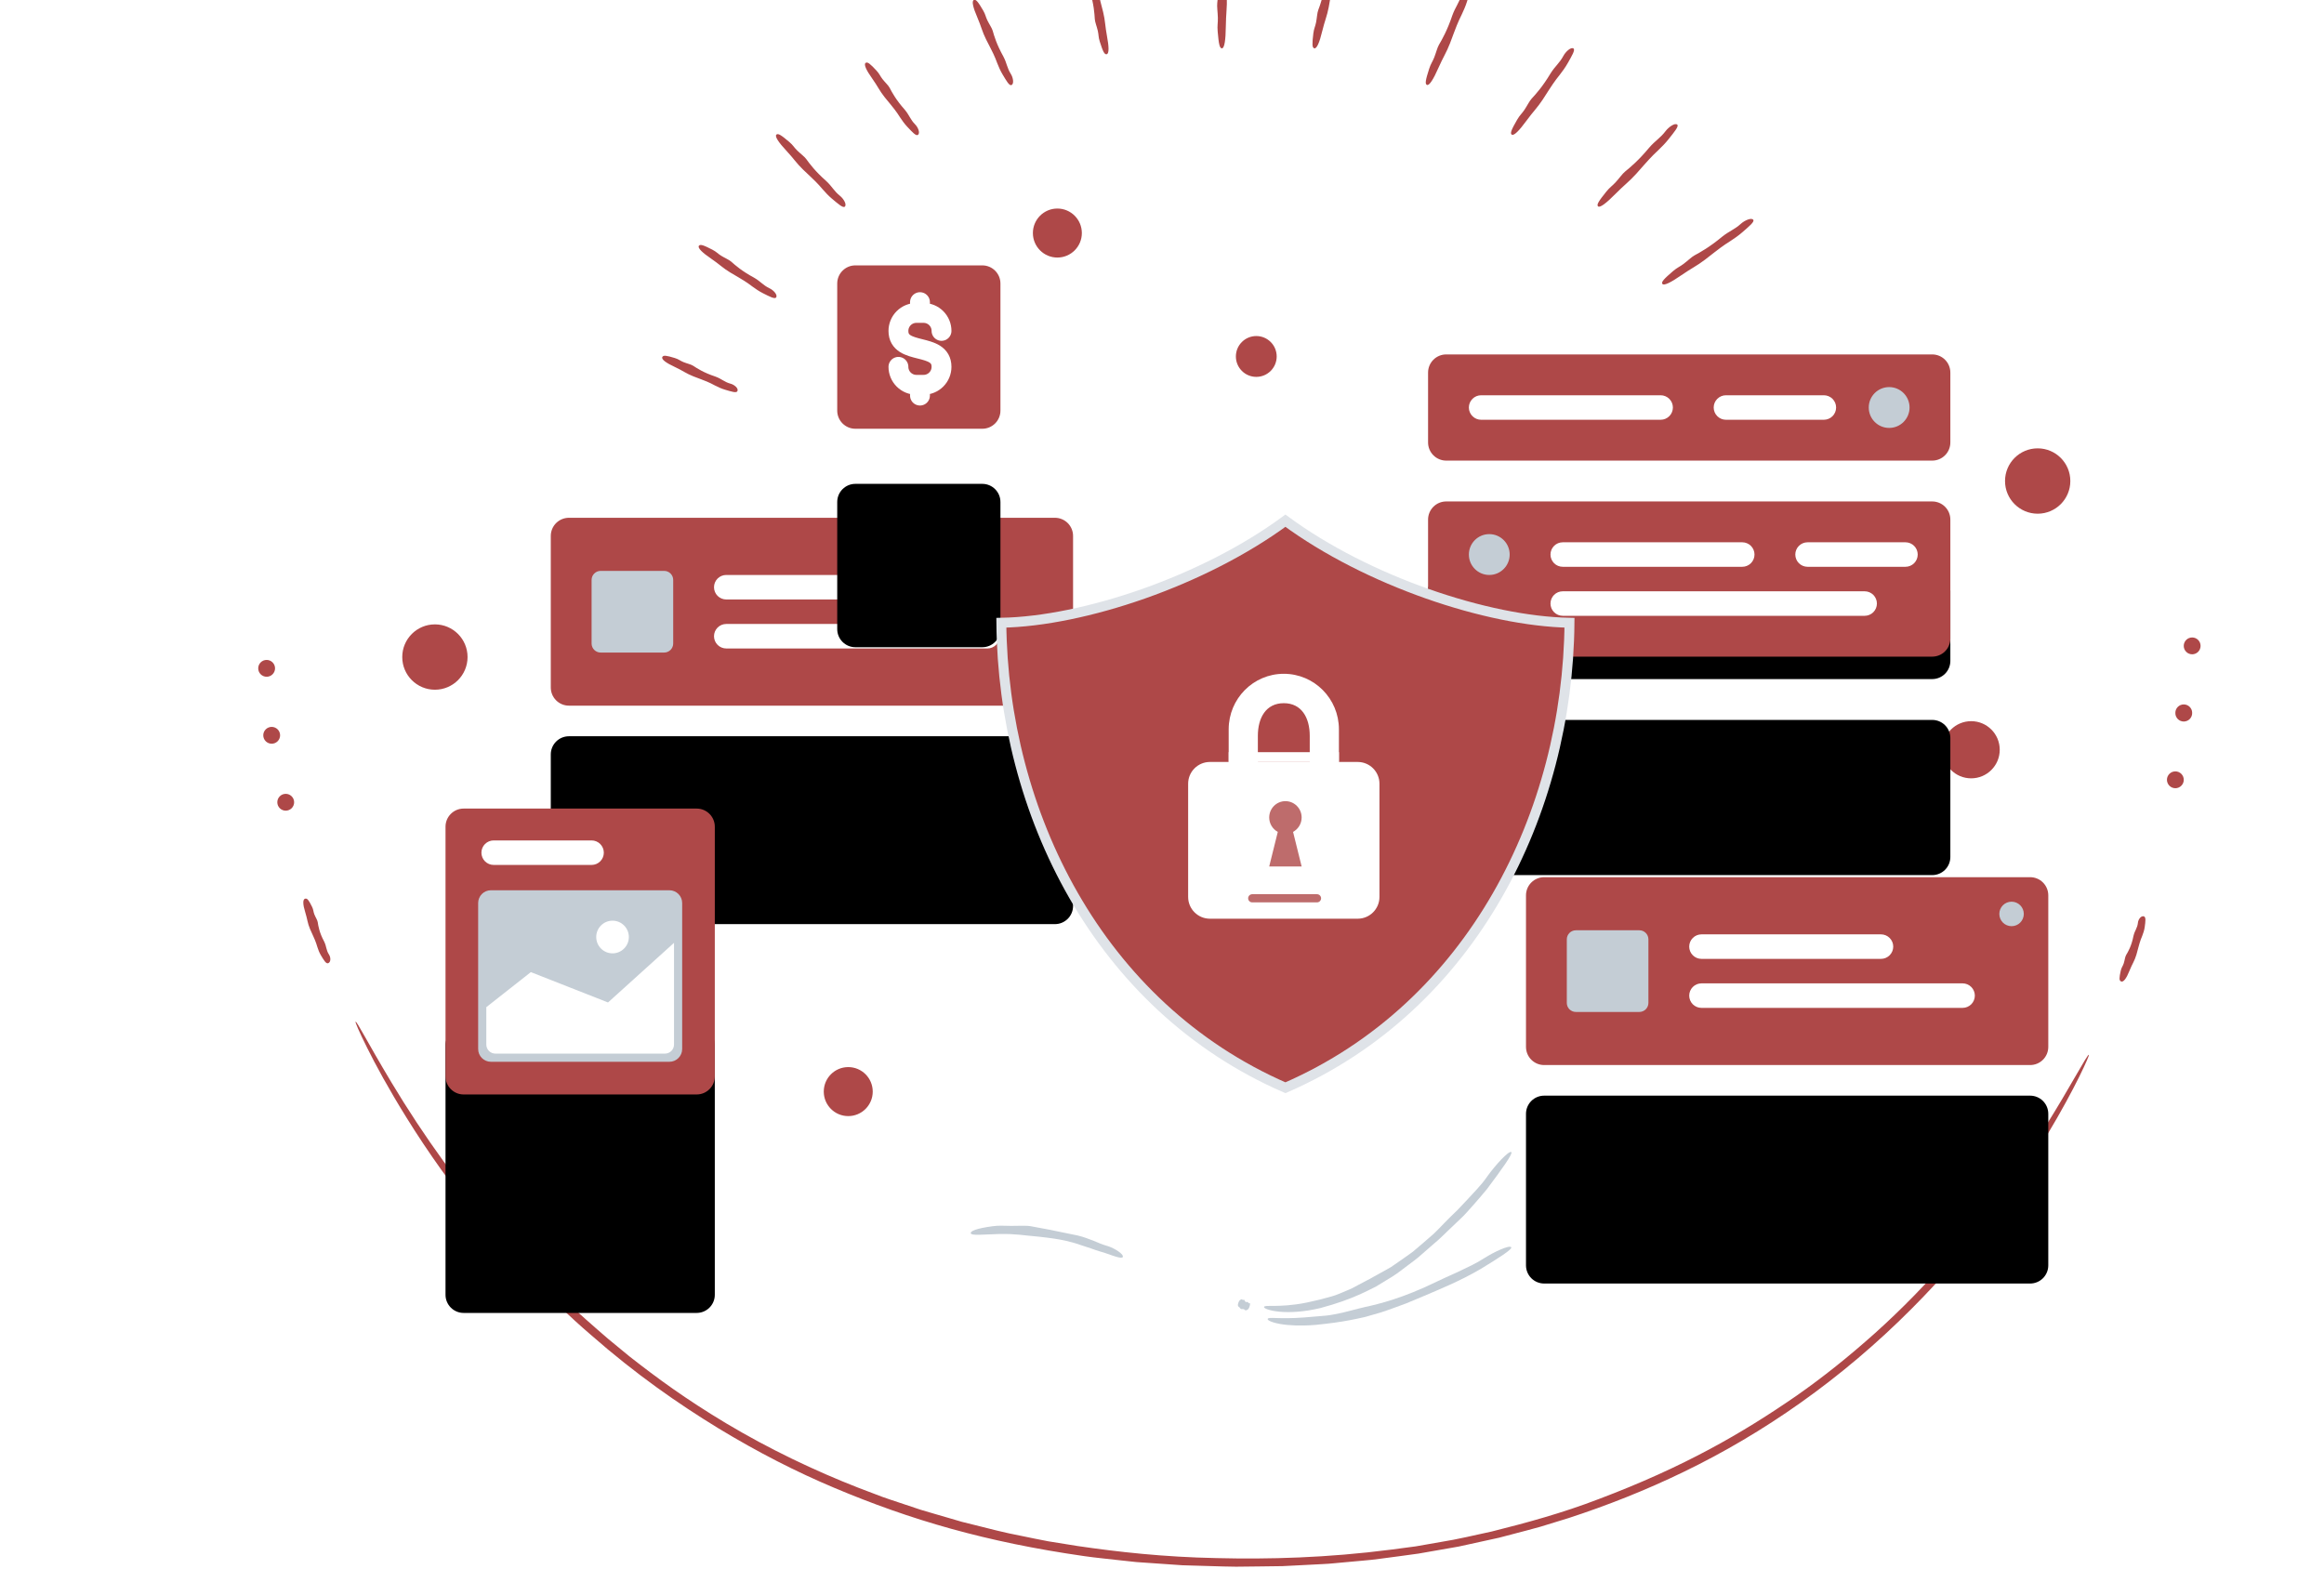
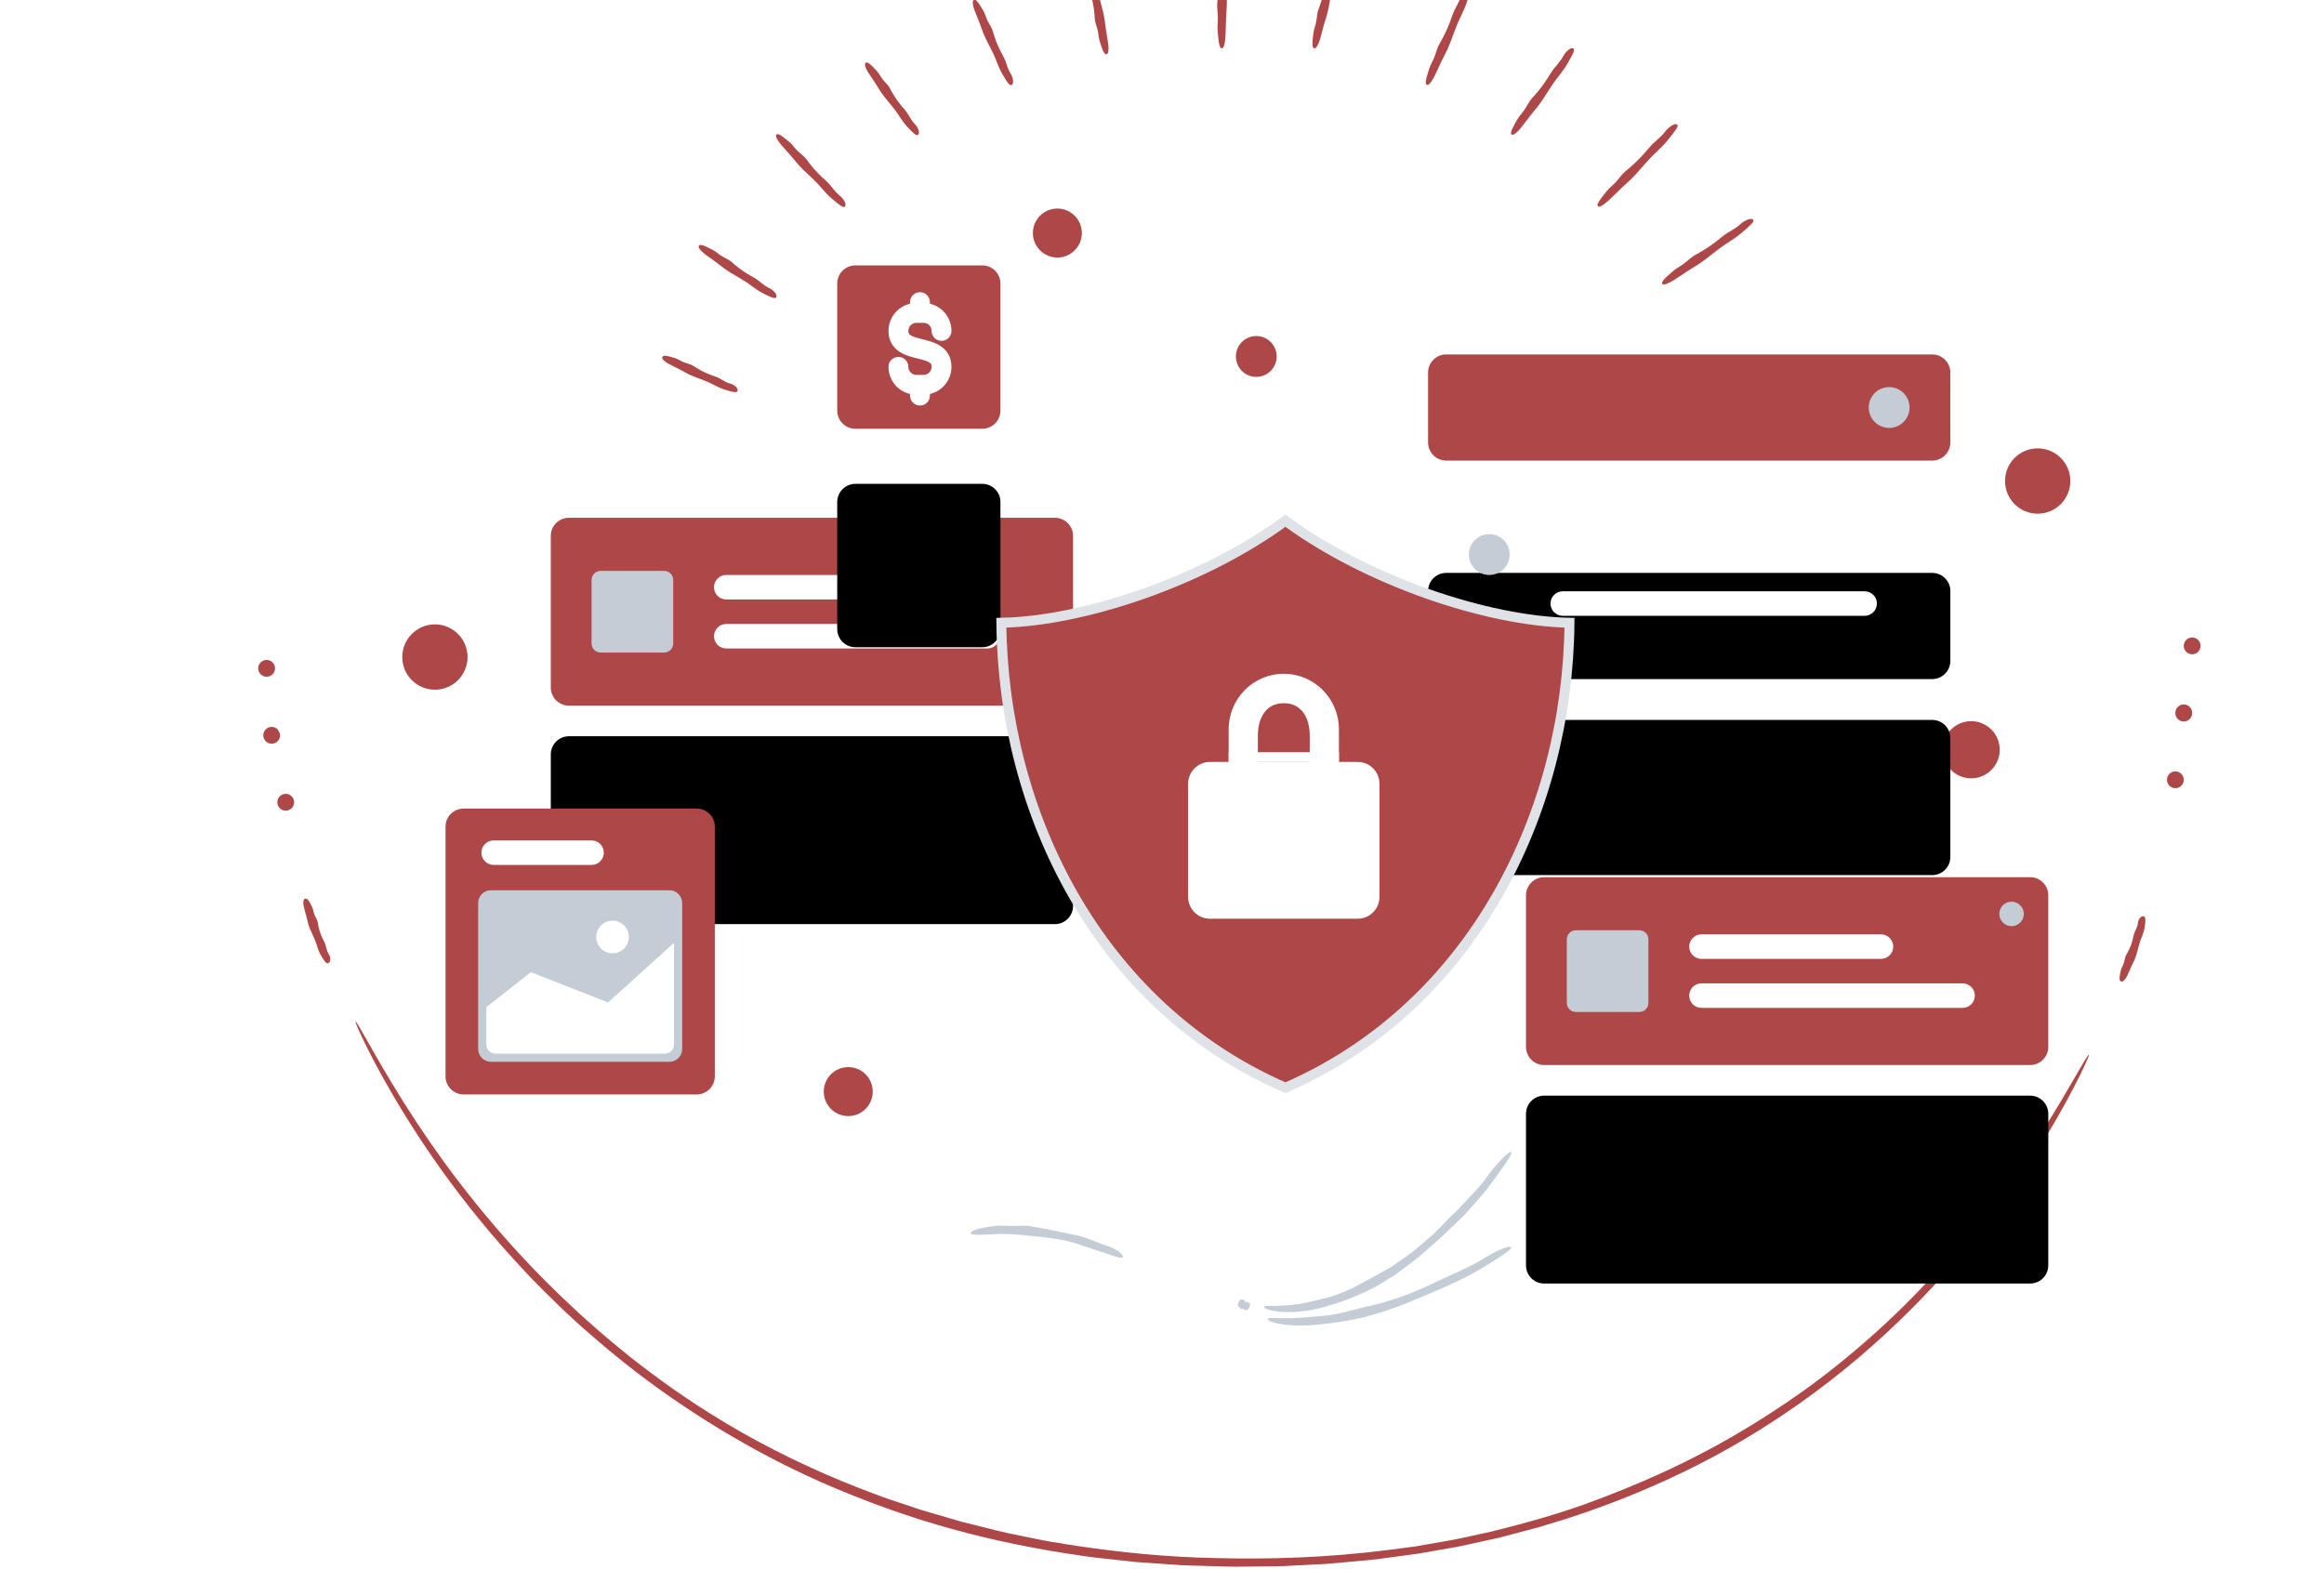
<svg xmlns="http://www.w3.org/2000/svg" width="234" height="158" viewBox="0 0 234 158" fill="none">
-   <path fill-rule="evenodd" clip-rule="evenodd" d="M28.769 79.939C29.237 79.939 29.616 80.319 29.616 80.787C29.616 81.012 29.527 81.227 29.368 81.386C29.209 81.544 28.994 81.634 28.769 81.634C28.544 81.634 28.329 81.544 28.17 81.386C28.012 81.227 27.922 81.012 27.922 80.787C27.922 80.319 28.301 79.939 28.769 79.939ZM219.033 77.677C219.258 77.677 219.473 77.767 219.632 77.925C219.791 78.085 219.881 78.3 219.881 78.525C219.881 78.75 219.791 78.965 219.632 79.124C219.473 79.283 219.258 79.373 219.033 79.373C218.922 79.373 218.812 79.351 218.709 79.308C218.606 79.265 218.513 79.203 218.434 79.124C218.355 79.046 218.293 78.952 218.251 78.849C218.208 78.746 218.186 78.636 218.186 78.525C218.186 78.057 218.565 77.677 219.033 77.677ZM27.356 73.197C27.467 73.197 27.577 73.219 27.68 73.262C27.783 73.304 27.876 73.367 27.955 73.445C28.034 73.524 28.096 73.618 28.138 73.72C28.181 73.823 28.203 73.933 28.203 74.045C28.203 74.156 28.181 74.266 28.138 74.369C28.095 74.472 28.033 74.565 27.954 74.644C27.875 74.722 27.782 74.784 27.679 74.827C27.576 74.87 27.466 74.891 27.355 74.891C27.13 74.891 26.915 74.802 26.756 74.643C26.597 74.484 26.508 74.268 26.508 74.044C26.508 73.819 26.598 73.603 26.757 73.445C26.916 73.286 27.131 73.197 27.356 73.197V73.197ZM219.879 70.935C220.347 70.935 220.726 71.314 220.726 71.782C220.729 71.895 220.71 72.009 220.669 72.115C220.629 72.22 220.567 72.317 220.488 72.399C220.409 72.48 220.314 72.545 220.21 72.589C220.105 72.634 219.993 72.657 219.879 72.657C219.766 72.657 219.653 72.634 219.549 72.589C219.444 72.545 219.35 72.48 219.271 72.399C219.192 72.317 219.13 72.22 219.089 72.115C219.048 72.009 219.029 71.895 219.033 71.782C219.033 71.314 219.412 70.935 219.879 70.935ZM26.847 66.454C27.315 66.454 27.694 66.833 27.694 67.301C27.694 67.526 27.604 67.741 27.445 67.9C27.287 68.059 27.071 68.148 26.847 68.148C26.622 68.148 26.407 68.059 26.248 67.9C26.089 67.741 26 67.526 26 67.301C26 66.833 26.379 66.454 26.847 66.454ZM220.726 64.192C220.95 64.192 221.166 64.281 221.325 64.44C221.484 64.599 221.573 64.815 221.573 65.04C221.573 65.264 221.484 65.48 221.325 65.639C221.166 65.798 220.95 65.887 220.726 65.887C220.501 65.887 220.285 65.798 220.126 65.639C219.967 65.48 219.878 65.264 219.878 65.04C219.878 64.815 219.967 64.599 220.126 64.44C220.285 64.281 220.501 64.192 220.726 64.192V64.192Z" fill="#AE4848" />
+   <path fill-rule="evenodd" clip-rule="evenodd" d="M28.769 79.939C29.237 79.939 29.616 80.319 29.616 80.787C29.616 81.012 29.527 81.227 29.368 81.386C29.209 81.544 28.994 81.634 28.769 81.634C28.544 81.634 28.329 81.544 28.17 81.386C28.012 81.227 27.922 81.012 27.922 80.787C27.922 80.319 28.301 79.939 28.769 79.939ZM219.033 77.677C219.258 77.677 219.473 77.767 219.632 77.925C219.791 78.085 219.881 78.3 219.881 78.525C219.881 78.75 219.791 78.965 219.632 79.124C219.473 79.283 219.258 79.373 219.033 79.373C218.922 79.373 218.812 79.351 218.709 79.308C218.606 79.265 218.513 79.203 218.434 79.124C218.355 79.046 218.293 78.952 218.251 78.849C218.208 78.746 218.186 78.636 218.186 78.525C218.186 78.057 218.565 77.677 219.033 77.677ZM27.356 73.197C27.467 73.197 27.577 73.219 27.68 73.262C27.783 73.304 27.876 73.367 27.955 73.445C28.181 73.823 28.203 73.933 28.203 74.045C28.203 74.156 28.181 74.266 28.138 74.369C28.095 74.472 28.033 74.565 27.954 74.644C27.875 74.722 27.782 74.784 27.679 74.827C27.576 74.87 27.466 74.891 27.355 74.891C27.13 74.891 26.915 74.802 26.756 74.643C26.597 74.484 26.508 74.268 26.508 74.044C26.508 73.819 26.598 73.603 26.757 73.445C26.916 73.286 27.131 73.197 27.356 73.197V73.197ZM219.879 70.935C220.347 70.935 220.726 71.314 220.726 71.782C220.729 71.895 220.71 72.009 220.669 72.115C220.629 72.22 220.567 72.317 220.488 72.399C220.409 72.48 220.314 72.545 220.21 72.589C220.105 72.634 219.993 72.657 219.879 72.657C219.766 72.657 219.653 72.634 219.549 72.589C219.444 72.545 219.35 72.48 219.271 72.399C219.192 72.317 219.13 72.22 219.089 72.115C219.048 72.009 219.029 71.895 219.033 71.782C219.033 71.314 219.412 70.935 219.879 70.935ZM26.847 66.454C27.315 66.454 27.694 66.833 27.694 67.301C27.694 67.526 27.604 67.741 27.445 67.9C27.287 68.059 27.071 68.148 26.847 68.148C26.622 68.148 26.407 68.059 26.248 67.9C26.089 67.741 26 67.526 26 67.301C26 66.833 26.379 66.454 26.847 66.454ZM220.726 64.192C220.95 64.192 221.166 64.281 221.325 64.44C221.484 64.599 221.573 64.815 221.573 65.04C221.573 65.264 221.484 65.48 221.325 65.639C221.166 65.798 220.95 65.887 220.726 65.887C220.501 65.887 220.285 65.798 220.126 65.639C219.967 65.48 219.878 65.264 219.878 65.04C219.878 64.815 219.967 64.599 220.126 64.44C220.285 64.281 220.501 64.192 220.726 64.192V64.192Z" fill="#AE4848" />
  <path fill-rule="evenodd" clip-rule="evenodd" d="M67.945 36.052C68.361 36.181 68.474 36.324 68.816 36.463C69.179 36.611 69.582 36.691 69.799 36.836C70.192 37.096 70.861 37.533 72.022 37.916C72.693 38.159 72.915 38.465 73.575 38.643C73.919 38.734 74.38 39.095 74.251 39.384C74.153 39.605 73.65 39.434 73 39.242C72.248 39.02 71.69 38.619 71.169 38.421C70.763 38.247 70.525 38.177 69.81 37.897C69.095 37.617 68.748 37.325 67.92 36.94C67.092 36.555 66.579 36.197 66.686 35.957C66.783 35.739 67.12 35.8 67.945 36.052V36.052ZM71.72 25.139C72.156 25.363 72.259 25.535 72.614 25.753C72.99 25.986 73.416 26.158 73.633 26.354C74.029 26.707 74.7 27.302 75.911 27.953C76.608 28.352 76.812 28.714 77.505 29.044C77.867 29.214 78.323 29.685 78.149 29.949C78.017 30.15 77.491 29.864 76.811 29.522C76.023 29.125 75.467 28.592 74.927 28.273C74.509 28.005 74.26 27.879 73.518 27.434C72.778 26.988 72.437 26.613 71.587 26.034C70.736 25.456 70.224 24.975 70.368 24.756C70.5 24.557 70.858 24.696 71.72 25.139V25.139ZM176.535 22.137C176.675 22.334 176.122 22.788 175.436 23.385C174.642 24.077 173.822 24.49 173.229 24.951C172.749 25.3 172.497 25.52 171.675 26.149C170.853 26.777 170.303 27.015 169.29 27.716C168.278 28.419 167.534 28.802 167.383 28.589C167.245 28.394 167.564 28.066 168.443 27.312C168.888 26.931 169.115 26.876 169.513 26.576C169.936 26.259 170.323 25.873 170.631 25.707C171.187 25.407 172.127 24.893 173.391 23.843C174.143 23.245 174.613 23.143 175.293 22.529C175.647 22.207 176.353 21.879 176.535 22.137ZM79.472 14.295C79.871 14.635 79.942 14.834 80.26 15.146C80.596 15.478 80.995 15.762 81.178 16.016C81.51 16.474 82.077 17.248 83.18 18.219C83.81 18.801 83.947 19.218 84.586 19.73C84.921 19.997 85.292 20.588 85.064 20.807C84.891 20.974 84.413 20.548 83.789 20.028C83.066 19.422 82.605 18.742 82.118 18.28C81.746 17.902 81.517 17.71 80.851 17.069C80.186 16.427 79.914 15.962 79.162 15.158C78.412 14.354 77.984 13.738 78.174 13.556C78.345 13.392 78.682 13.625 79.472 14.296V14.295ZM168.883 12.554C169.057 12.72 168.586 13.282 168.009 14.011C167.339 14.856 166.595 15.429 166.085 16.005C165.668 16.447 165.456 16.714 164.749 17.503C164.039 18.29 163.534 18.635 162.648 19.534C161.765 20.431 161.092 20.961 160.903 20.779C160.731 20.613 160.991 20.224 161.734 19.301C162.111 18.834 162.326 18.734 162.67 18.358C163.037 17.959 163.353 17.498 163.631 17.272C164.132 16.864 164.978 16.167 166.052 14.872C166.696 14.129 167.146 13.935 167.714 13.19C168.011 12.8 168.655 12.334 168.884 12.554H168.883ZM88.259 7.117C88.578 7.462 88.611 7.653 88.858 7.966C89.118 8.299 89.447 8.593 89.576 8.842C89.811 9.292 90.213 10.053 91.09 11.036C91.585 11.624 91.642 12.021 92.159 12.544C92.429 12.818 92.679 13.394 92.424 13.582C92.23 13.725 91.851 13.294 91.35 12.764C90.771 12.149 90.452 11.482 90.071 11.017C89.785 10.638 89.602 10.443 89.082 9.798C88.563 9.152 88.386 8.7 87.814 7.897C87.243 7.095 86.945 6.49 87.157 6.335C87.349 6.194 87.627 6.436 88.259 7.116V7.117ZM158.433 4.885C158.629 5.025 158.276 5.609 157.85 6.363C157.354 7.238 156.742 7.863 156.353 8.464C156.03 8.929 155.874 9.206 155.333 10.031C154.79 10.855 154.366 11.238 153.674 12.186C152.983 13.134 152.429 13.71 152.215 13.557C152.021 13.419 152.203 13.022 152.754 12.065C153.032 11.581 153.222 11.463 153.487 11.068C153.768 10.65 153.991 10.179 154.218 9.934C154.627 9.492 155.317 8.739 156.121 7.394C156.609 6.619 157.007 6.385 157.422 5.617C157.638 5.215 158.176 4.702 158.433 4.886V4.885ZM98.99 1.05C99.238 1.473 99.234 1.674 99.416 2.048C99.609 2.447 99.876 2.821 99.955 3.103C100.099 3.614 100.349 4.477 101.022 5.678C101.397 6.389 101.376 6.805 101.784 7.454C101.999 7.794 102.132 8.435 101.844 8.565C101.624 8.664 101.334 8.139 100.943 7.486C100.49 6.728 100.305 5.979 100.02 5.419C99.811 4.968 99.667 4.728 99.279 3.953C98.893 3.179 98.806 2.68 98.399 1.734C97.989 0.788 97.814 0.107 98.053 -4.90473e-06C98.271 -0.098 98.499 0.212 98.99 1.05V1.05ZM147.982 -1.457C148.204 -1.363 147.978 -0.704 147.716 0.141C147.411 1.12 146.938 1.878 146.681 2.562C146.461 3.096 146.365 3.406 146.004 4.347C145.643 5.286 145.305 5.763 144.822 6.859C144.34 7.956 143.916 8.652 143.675 8.549C143.455 8.455 143.551 8.021 143.894 6.946C144.067 6.404 144.229 6.243 144.407 5.792C144.596 5.313 144.718 4.795 144.89 4.502C145.2 3.971 145.722 3.068 146.232 1.552C146.55 0.673 146.893 0.352 147.141 -0.504C147.27 -0.952 147.691 -1.582 147.982 -1.457V-1.457ZM110.205 -2.693C110.486 -1.83 110.506 -1.039 110.666 -0.412C110.774 0.086 110.863 0.359 111.076 1.224C111.288 2.088 111.266 2.606 111.462 3.647C111.66 4.686 111.686 5.408 111.429 5.46C111.195 5.508 111.038 5.145 110.737 4.195C110.585 3.714 110.633 3.514 110.535 3.098C110.432 2.655 110.25 2.219 110.233 1.918C110.201 1.374 110.143 0.453 109.741 -0.903C109.526 -1.701 109.636 -2.111 109.375 -2.856C109.238 -3.244 109.245 -3.917 109.555 -3.981C109.791 -4.029 109.963 -3.437 110.205 -2.693ZM134.544 -4.858L134.586 -4.853C134.82 -4.799 134.728 -4.167 134.638 -3.362C134.532 -2.428 134.219 -1.671 134.101 -1.012C133.99 -0.494 133.958 -0.198 133.79 0.709C133.621 1.615 133.383 2.097 133.126 3.164C132.871 4.231 132.592 4.924 132.336 4.866C132.104 4.813 132.113 4.405 132.237 3.378C132.301 2.86 132.428 2.691 132.513 2.255C132.604 1.794 132.621 1.305 132.732 1.013C132.93 0.485 133.263 -0.411 133.465 -1.863C133.604 -2.708 133.876 -3.05 133.95 -3.863C133.985 -4.25 134.226 -4.809 134.502 -4.854L134.543 -4.858H134.544ZM123.073 -7C123.314 -7 123.364 -6.243 123.454 -5.285C123.557 -4.173 123.419 -3.212 123.451 -2.416C123.458 -1.787 123.491 -1.435 123.528 -0.338C123.564 0.758 123.439 1.38 123.425 2.685C123.411 3.99 123.294 4.869 123.032 4.869C122.793 4.869 122.711 4.393 122.606 3.17C122.552 2.551 122.639 2.321 122.625 1.794C122.612 1.233 122.52 0.662 122.564 0.295C122.641 -0.371 122.767 -1.498 122.643 -3.236C122.591 -4.252 122.78 -4.721 122.673 -5.685C122.616 -6.188 122.756 -7 123.073 -7V-7Z" fill="#AE4848" />
  <path fill-rule="evenodd" clip-rule="evenodd" d="M75.441 145.167C75.441 145.167 82.582 133.242 92.006 126.315C101.428 119.388 124.102 117.619 127.195 114.672C127.195 114.672 131.611 123.072 113.943 126.609C113.943 126.609 119.44 129.902 124.348 130.786C124.348 130.786 133.869 129.213 139.268 122.728C144.667 116.243 148.2 112.607 152.421 115.359C152.421 115.359 155.66 110.556 159.783 114.432L152.912 125.283C152.912 125.283 161.844 118.7 165.181 124.202C165.181 124.202 149.672 139.138 135.538 142.183C121.404 145.229 110.115 139.432 102.95 142.282C95.784 145.131 93.317 152.739 93.317 152.739C93.317 152.739 79.931 148.543 75.441 145.167" fill="white" />
  <path fill-rule="evenodd" clip-rule="evenodd" d="M97.745 124.191C97.804 124.444 98.934 124.311 100.638 124.262C102.344 124.233 103.147 124.416 104.568 124.53C105.987 124.688 106.443 124.766 107.248 124.928C107.752 125.052 108.312 125.183 108.899 125.403C109.195 125.505 109.503 125.609 109.826 125.708C110.144 125.819 110.474 125.938 110.823 126.041C111.431 126.207 111.948 126.427 112.342 126.54C112.734 126.658 112.994 126.695 113.047 126.587C113.189 126.305 112.253 125.723 111.608 125.503C110.983 125.325 110.543 125.13 110.09 124.937C109.63 124.768 109.166 124.57 108.5 124.411C106.211 123.931 104.726 123.639 103.835 123.488C103.59 123.437 103.271 123.428 102.921 123.431C102.571 123.429 102.188 123.438 101.81 123.446C101.454 123.446 101.198 123.429 100.927 123.428C100.601 123.416 100.275 123.433 99.952 123.478C98.309 123.699 97.692 123.969 97.745 124.19V124.191ZM124.696 131.168C124.599 131.411 124.637 131.554 124.753 131.614C124.869 131.676 124.88 131.815 124.996 131.823C125.112 131.829 125.157 131.812 125.218 131.829C125.304 131.829 125.342 131.992 125.483 131.939C125.607 131.891 125.696 131.872 125.785 131.648C125.903 131.354 125.879 131.193 125.811 131.227C125.682 131.291 125.708 131.098 125.594 131.108C125.387 131.158 125.329 131 125.295 130.904C125.277 130.849 125.19 130.913 125.133 130.904C125.079 130.897 125.09 130.808 125.012 130.835C124.859 130.888 124.785 130.946 124.696 131.168V131.168ZM127.271 131.609C127.232 131.735 127.789 131.987 128.804 132.085C129.816 132.185 131.283 132.122 132.964 131.716C134.629 131.266 135.83 130.831 136.927 130.34C137.468 130.079 138.005 129.843 138.546 129.554C139.073 129.242 139.624 128.906 140.236 128.523C140.844 128.134 141.302 127.745 141.722 127.443C142.133 127.129 142.491 126.877 142.796 126.621L144.502 125.134C144.904 124.802 145.293 124.418 145.705 124.019C146.12 123.623 146.555 123.208 147.007 122.776C147.474 122.356 147.89 121.853 148.343 121.351C148.791 120.844 149.249 120.312 149.71 119.753C151.211 117.749 152.363 116.152 152.174 116.015C151.918 115.83 150.517 117.39 149.763 118.448C149.412 118.963 149.056 119.372 148.718 119.744C148.397 120.101 148.071 120.454 147.741 120.802C147.419 121.143 147.093 121.487 146.736 121.865C146.316 122.264 145.903 122.671 145.498 123.085C145.108 123.485 144.744 123.878 144.374 124.228C143.989 124.562 143.623 124.881 143.273 125.185C142.92 125.485 142.585 125.77 142.266 126.04C141.934 126.293 141.607 126.514 141.302 126.73C140.996 126.943 140.707 127.143 140.435 127.332L140.039 127.603C139.904 127.679 139.774 127.754 139.648 127.825L138.335 128.552C137.934 128.798 137.391 129.043 136.815 129.364C136.522 129.512 136.228 129.702 135.904 129.833L134.922 130.246C134.307 130.521 133.829 130.603 133.342 130.746C132.856 130.9 132.328 130.98 131.57 131.168C130.056 131.473 128.98 131.492 128.294 131.503C127.604 131.504 127.307 131.49 127.271 131.609" fill="#C4CDD5" />
  <path fill-rule="evenodd" clip-rule="evenodd" d="M127.64 132.819C127.598 132.945 128.061 133.18 128.911 133.326C129.759 133.477 130.989 133.535 132.44 133.417C133.888 133.274 134.952 133.123 135.948 132.934C136.444 132.832 136.93 132.742 137.434 132.622C137.933 132.486 138.456 132.337 139.039 132.16C140.196 131.78 140.942 131.479 141.576 131.254L143.341 130.518C144.956 129.823 146.941 129.035 149.066 127.796C150.876 126.694 152.287 125.804 152.166 125.603C152.001 125.332 150.391 126.09 149.465 126.685C148.576 127.256 147.853 127.567 147.137 127.916C146.422 128.27 145.67 128.574 144.671 129.056C141.259 130.724 138.844 131.313 137.439 131.616C137.053 131.716 136.556 131.822 136.015 131.972C135.444 132.134 134.864 132.265 134.279 132.366C133.718 132.481 133.308 132.498 132.876 132.536L131.327 132.666C128.692 132.867 127.702 132.572 127.64 132.819Z" fill="#C4CDD5" />
  <path fill-rule="evenodd" clip-rule="evenodd" d="M35.8 102.886C35.931 102.819 36.882 104.767 39.414 109C41.052 111.729 42.806 114.386 44.674 116.963C47.449 120.777 50.48 124.399 53.745 127.803C54.65 128.73 55.567 129.645 56.496 130.548C57.379 131.363 58.173 132.149 58.968 132.842C59.764 133.535 60.498 134.205 61.231 134.82C61.97 135.428 62.681 136.012 63.381 136.589C66.235 138.825 69.006 140.856 73.097 143.316C77.448 145.917 82.08 148.123 86.437 149.82L88.057 150.435C88.59 150.639 89.114 150.844 89.642 151.01C90.692 151.36 91.71 151.7 92.687 152.027C93.672 152.328 94.625 152.591 95.525 152.858C95.975 152.99 96.414 153.118 96.839 153.243L98.09 153.555C99.547 153.919 101.126 154.341 102.866 154.668C103.734 154.841 104.631 155.043 105.57 155.211L108.498 155.682C112.547 156.277 117.192 156.795 122.464 156.898C127.73 157.03 133.625 156.878 140.097 156.042C140.905 155.935 141.724 155.826 142.552 155.717L145.052 155.279C146.745 155.016 148.449 154.595 150.204 154.22C153.684 153.352 157.316 152.362 160.983 150.952C169.588 147.706 175.45 144.304 180.872 140.559C183.577 138.669 186.134 136.62 188.771 134.265C191.4 131.902 194.088 129.198 196.898 125.862C198.378 124.131 199.99 122.056 201.57 119.919C203.135 117.77 204.63 115.53 205.916 113.495C208.478 109.417 210.17 106.139 210.325 106.216C210.376 106.242 210.038 107.034 209.349 108.439C208.651 109.84 207.587 111.846 206.138 114.26C203.238 119.077 198.718 125.532 192.531 131.734C185.377 138.936 177.462 144.376 169.598 148.182C165.667 150.095 161.757 151.62 157.952 152.864L155.116 153.736C154.177 154.009 153.238 154.236 152.316 154.484C151.855 154.604 151.397 154.725 150.941 154.845L149.568 155.146C148.66 155.345 147.762 155.542 146.876 155.736C145.463 155.983 144.128 156.217 142.834 156.444C141.535 156.633 140.275 156.787 139.022 156.957C138.397 157.05 137.77 157.107 137.139 157.162L135.233 157.335C134.592 157.386 133.945 157.47 133.282 157.496L131.254 157.6L129.126 157.708L126.869 157.738L124.458 157.765C123.625 157.765 122.762 157.724 121.865 157.703C120.967 157.676 120.035 157.649 119.063 157.62C118.093 157.553 117.083 157.483 116.031 157.41C115.504 157.374 114.967 157.337 114.417 157.298L112.741 157.117C111.6 156.982 110.406 156.878 109.169 156.7C99.27 155.279 91.67 153.055 84.012 149.827C80.18 148.213 76.356 146.269 72.316 143.817C68.287 141.353 64.02 138.387 59.541 134.46C57.276 132.528 55.255 130.507 53.353 128.569C51.497 126.587 49.765 124.675 48.251 122.781C45.597 119.538 43.156 116.125 40.944 112.566C39.102 109.604 37.798 107.187 36.967 105.511C36.13 103.837 35.748 102.912 35.8 102.886H35.8ZM215.859 92.276C216.092 92.337 216.025 92.785 215.948 93.352C215.857 94.011 215.552 94.509 215.434 94.963C215.322 95.316 215.288 95.524 215.109 96.146C214.927 96.766 214.686 97.068 214.402 97.781C214.118 98.494 213.816 98.929 213.574 98.833C213.352 98.745 213.379 98.457 213.535 97.753C213.613 97.398 213.742 97.305 213.835 97.012C213.937 96.701 213.964 96.357 214.077 96.17C214.279 95.833 214.62 95.254 214.815 94.254C214.948 93.677 215.209 93.472 215.267 92.905C215.293 92.641 215.499 92.288 215.759 92.267H215.809L215.859 92.276ZM31.416 91.308C31.576 91.63 31.538 91.783 31.649 92.067C31.766 92.369 31.961 92.649 31.992 92.864C32.05 93.251 32.153 93.91 32.634 94.803C32.895 95.331 32.821 95.653 33.13 96.131C33.294 96.379 33.343 96.866 33.052 96.99C32.83 97.083 32.613 96.695 32.319 96.21C31.979 95.647 31.903 95.072 31.707 94.649C31.57 94.308 31.465 94.127 31.211 93.537C30.959 92.945 30.953 92.561 30.726 91.831C30.496 91.103 30.465 90.568 30.717 90.497C30.948 90.431 31.097 90.67 31.416 91.308H31.416Z" fill="#AE4848" />
  <path d="M47.077 66.161C47.077 64.346 45.605 62.874 43.79 62.874C41.975 62.874 40.503 64.346 40.503 66.161V66.167C40.503 67.983 41.975 69.454 43.79 69.454C45.605 69.454 47.077 67.983 47.077 66.167V66.161Z" fill="#AE4848" />
  <path d="M208.458 48.435C208.458 46.62 206.986 45.148 205.171 45.148C203.356 45.148 201.884 46.62 201.884 48.435V48.442C201.884 50.257 203.356 51.729 205.171 51.729C206.986 51.729 208.458 50.257 208.458 48.442V48.435Z" fill="#AE4848" />
  <path d="M198.474 78.378C200.063 78.378 201.35 77.09 201.35 75.5C201.35 73.91 200.063 72.621 198.474 72.621C196.886 72.621 195.598 73.91 195.598 75.5C195.598 77.09 196.886 78.378 198.474 78.378Z" fill="#AE4848" />
  <path d="M85.409 112.39C86.77 112.39 87.874 111.286 87.874 109.923C87.874 108.56 86.77 107.455 85.409 107.455C84.047 107.455 82.944 108.56 82.944 109.923C82.944 111.286 84.047 112.39 85.409 112.39Z" fill="#AE4848" />
  <path d="M126.494 37.951C127.628 37.951 128.548 37.03 128.548 35.895C128.548 34.759 127.628 33.839 126.494 33.839C125.359 33.839 124.439 34.759 124.439 35.895C124.439 37.03 125.359 37.951 126.494 37.951Z" fill="#AE4848" />
  <g filter="url(#filter0_d_10_331)">
    <path d="M145.617 35.69H194.552C195.036 35.69 195.501 35.882 195.843 36.225C196.186 36.567 196.378 37.032 196.378 37.516V44.556C196.378 45.04 196.186 45.505 195.843 45.847C195.501 46.19 195.036 46.383 194.552 46.383H145.617C145.132 46.383 144.668 46.19 144.325 45.847C143.983 45.505 143.79 45.04 143.79 44.556V37.516C143.79 37.032 143.983 36.567 144.325 36.225C144.668 35.882 145.132 35.69 145.617 35.69V35.69Z" fill="black" />
  </g>
  <path d="M145.617 35.69H194.552C195.036 35.69 195.501 35.882 195.843 36.225C196.186 36.567 196.378 37.032 196.378 37.516V44.556C196.378 45.04 196.186 45.505 195.843 45.847C195.501 46.19 195.036 46.383 194.552 46.383H145.617C145.132 46.383 144.668 46.19 144.325 45.847C143.983 45.505 143.79 45.04 143.79 44.556V37.516C143.79 37.032 143.983 36.567 144.325 36.225C144.668 35.882 145.132 35.69 145.617 35.69V35.69Z" fill="#AE4848" />
  <path d="M190.216 43.092C191.351 43.092 192.27 42.171 192.27 41.036C192.27 39.9 191.351 38.98 190.216 38.98C189.081 38.98 188.162 39.9 188.162 41.036C188.162 42.171 189.081 43.092 190.216 43.092Z" fill="#C4CDD5" />
-   <path d="M167.207 39.802C167.534 39.802 167.848 39.932 168.079 40.164C168.311 40.395 168.441 40.709 168.441 41.036C168.441 41.363 168.311 41.677 168.079 41.908C167.848 42.14 167.534 42.27 167.207 42.27H149.132C148.805 42.27 148.491 42.14 148.26 41.908C148.028 41.677 147.898 41.363 147.898 41.036C147.898 40.709 148.028 40.395 148.26 40.164C148.491 39.932 148.805 39.802 149.132 39.802H167.207ZM183.641 39.802C183.968 39.802 184.282 39.932 184.514 40.164C184.745 40.395 184.875 40.709 184.875 41.036C184.875 41.363 184.745 41.677 184.514 41.908C184.282 42.14 183.968 42.27 183.641 42.27H173.783C173.456 42.27 173.142 42.14 172.911 41.908C172.679 41.677 172.549 41.363 172.549 41.036C172.549 40.709 172.679 40.395 172.911 40.164C173.142 39.932 173.456 39.802 173.783 39.802H183.641Z" fill="white" />
  <g filter="url(#filter1_d_10_331)">
    <path d="M145.617 50.495H194.552C195.036 50.495 195.501 50.688 195.843 51.03C196.186 51.373 196.378 51.838 196.378 52.322V64.297C196.378 64.781 196.186 65.246 195.843 65.588C195.501 65.931 195.036 66.123 194.552 66.123H145.617C145.132 66.123 144.668 65.931 144.325 65.588C143.983 65.246 143.79 64.781 143.79 64.297V52.322C143.79 51.837 143.983 51.372 144.325 51.03C144.668 50.687 145.132 50.495 145.617 50.495V50.495Z" fill="black" />
  </g>
-   <path d="M145.617 50.495H194.552C195.036 50.495 195.501 50.688 195.843 51.03C196.186 51.373 196.378 51.838 196.378 52.322V64.297C196.378 64.781 196.186 65.246 195.843 65.588C195.501 65.931 195.036 66.123 194.552 66.123H145.617C145.132 66.123 144.668 65.931 144.325 65.588C143.983 65.246 143.79 64.781 143.79 64.297V52.322C143.79 51.837 143.983 51.372 144.325 51.03C144.668 50.687 145.132 50.495 145.617 50.495V50.495Z" fill="#AE4848" />
  <path d="M149.953 57.898C151.087 57.898 152.007 56.977 152.007 55.842C152.007 54.706 151.087 53.785 149.953 53.785C148.818 53.785 147.899 54.706 147.899 55.842C147.899 56.977 148.818 57.898 149.953 57.898Z" fill="#C4CDD5" />
  <path d="M187.749 59.543C188.077 59.543 188.39 59.673 188.622 59.904C188.853 60.136 188.983 60.45 188.983 60.777C188.983 61.104 188.853 61.418 188.622 61.649C188.39 61.881 188.077 62.011 187.749 62.011H157.35C157.023 62.011 156.709 61.881 156.477 61.649C156.246 61.418 156.116 61.104 156.116 60.777C156.116 60.45 156.246 60.136 156.477 59.904C156.709 59.673 157.023 59.543 157.35 59.543H187.75H187.749ZM175.424 54.608C175.751 54.608 176.065 54.738 176.297 54.969C176.528 55.201 176.658 55.514 176.658 55.842C176.658 56.169 176.528 56.483 176.297 56.714C176.065 56.946 175.751 57.075 175.424 57.075H157.349C157.022 57.075 156.708 56.946 156.477 56.714C156.246 56.483 156.116 56.169 156.116 55.842C156.116 55.514 156.246 55.201 156.477 54.969C156.708 54.738 157.022 54.608 157.349 54.608H175.424ZM191.858 54.608C192.185 54.608 192.499 54.738 192.73 54.969C192.962 55.201 193.092 55.514 193.092 55.842C193.092 56.169 192.962 56.483 192.73 56.714C192.499 56.946 192.185 57.075 191.858 57.075H182C181.673 57.075 181.359 56.946 181.128 56.714C180.896 56.483 180.766 56.169 180.766 55.842C180.766 55.514 180.896 55.201 181.128 54.969C181.359 54.738 181.673 54.608 182 54.608H191.858Z" fill="white" />
  <g filter="url(#filter2_d_10_331)">
    <path d="M155.477 88.331H204.412C204.896 88.331 205.361 88.524 205.704 88.866C206.046 89.209 206.239 89.674 206.239 90.158V105.423C206.239 105.907 206.046 106.372 205.704 106.715C205.361 107.057 204.896 107.25 204.412 107.25H155.477C154.993 107.25 154.528 107.057 154.186 106.715C153.843 106.372 153.65 105.907 153.65 105.423V90.158C153.65 89.674 153.843 89.209 154.186 88.866C154.528 88.524 154.993 88.331 155.477 88.331V88.331Z" fill="black" />
  </g>
  <path d="M155.477 88.331H204.412C204.896 88.331 205.361 88.524 205.704 88.866C206.046 89.209 206.239 89.674 206.239 90.158V105.423C206.239 105.907 206.046 106.372 205.704 106.715C205.361 107.057 204.896 107.25 204.412 107.25H155.477C154.993 107.25 154.528 107.057 154.186 106.715C153.843 106.372 153.65 105.907 153.65 105.423V90.158C153.65 89.674 153.843 89.209 154.186 88.866C154.528 88.524 154.993 88.331 155.477 88.331V88.331Z" fill="#AE4848" />
  <path d="M165.063 93.678H158.672C158.168 93.678 157.759 94.087 157.759 94.591V100.99C157.759 101.494 158.168 101.903 158.672 101.903H165.063C165.567 101.903 165.976 101.494 165.976 100.99V94.591C165.976 94.087 165.567 93.678 165.063 93.678Z" fill="#C4CDD5" />
  <path d="M197.61 99.024C197.937 99.024 198.251 99.154 198.482 99.386C198.714 99.617 198.844 99.931 198.844 100.258C198.844 100.585 198.714 100.899 198.482 101.131C198.251 101.362 197.937 101.492 197.61 101.492H171.318C170.991 101.492 170.677 101.362 170.446 101.131C170.214 100.899 170.084 100.585 170.084 100.258C170.084 99.931 170.214 99.617 170.446 99.386C170.677 99.154 170.991 99.024 171.318 99.024H197.61ZM189.393 94.089C189.72 94.089 190.034 94.219 190.265 94.451C190.497 94.682 190.627 94.996 190.627 95.323C190.627 95.65 190.497 95.964 190.265 96.195C190.034 96.427 189.72 96.557 189.393 96.557H171.318C170.991 96.557 170.677 96.427 170.446 96.195C170.214 95.964 170.084 95.65 170.084 95.323C170.084 94.996 170.214 94.682 170.446 94.451C170.677 94.219 170.991 94.089 171.318 94.089H189.393H189.393Z" fill="white" />
  <path d="M202.541 93.266C203.222 93.266 203.774 92.714 203.774 92.033C203.774 91.351 203.222 90.799 202.541 90.799C201.861 90.799 201.309 91.351 201.309 92.033C201.309 92.714 201.861 93.266 202.541 93.266Z" fill="#C4CDD5" />
  <g filter="url(#filter3_d_10_331)">
    <path d="M57.285 52.14H106.219C106.704 52.14 107.168 52.333 107.511 52.675C107.854 53.018 108.046 53.483 108.046 53.967V69.232C108.046 69.716 107.854 70.181 107.511 70.523C107.168 70.866 106.704 71.059 106.219 71.059H57.285C56.8 71.059 56.336 70.866 55.993 70.523C55.65 70.181 55.458 69.716 55.458 69.232V53.967C55.458 53.483 55.65 53.018 55.993 52.675C56.336 52.333 56.8 52.14 57.285 52.14V52.14Z" fill="black" />
  </g>
  <path d="M57.285 52.14H106.219C106.704 52.14 107.168 52.333 107.511 52.675C107.854 53.018 108.046 53.483 108.046 53.967V69.232C108.046 69.716 107.854 70.181 107.511 70.523C107.168 70.866 106.704 71.059 106.219 71.059H57.285C56.8 71.059 56.336 70.866 55.993 70.523C55.65 70.181 55.458 69.716 55.458 69.232V53.967C55.458 53.483 55.65 53.018 55.993 52.675C56.336 52.333 56.8 52.14 57.285 52.14V52.14Z" fill="#AE4848" />
  <path d="M66.87 57.487H60.48C59.975 57.487 59.566 57.895 59.566 58.4V64.799C59.566 65.303 59.975 65.712 60.48 65.712H66.87C67.375 65.712 67.784 65.303 67.784 64.799V58.4C67.784 57.895 67.375 57.487 66.87 57.487Z" fill="#C4CDD5" />
  <path d="M99.417 62.833C99.744 62.833 100.058 62.963 100.29 63.195C100.521 63.426 100.651 63.74 100.651 64.067C100.651 64.394 100.521 64.708 100.29 64.939C100.058 65.171 99.744 65.301 99.417 65.301H73.126C72.798 65.301 72.485 65.171 72.253 64.939C72.022 64.708 71.892 64.394 71.892 64.067C71.892 63.74 72.022 63.426 72.253 63.195C72.485 62.963 72.798 62.833 73.126 62.833H99.417ZM91.2 57.898C91.528 57.898 91.841 58.028 92.073 58.259C92.304 58.491 92.434 58.805 92.434 59.132C92.434 59.459 92.304 59.773 92.073 60.004C91.841 60.236 91.528 60.366 91.2 60.366H73.126C72.798 60.366 72.485 60.236 72.253 60.004C72.022 59.773 71.892 59.459 71.892 59.132C71.892 58.805 72.022 58.491 72.253 58.259C72.485 58.028 72.798 57.898 73.126 57.898H91.2H91.2Z" fill="white" />
  <g filter="url(#filter4_d_10_331)">
    <path d="M98.906 26.724H86.126C85.117 26.724 84.299 27.542 84.299 28.551V41.348C84.299 42.357 85.117 43.175 86.126 43.175H98.906C99.915 43.175 100.733 42.357 100.733 41.348V28.551C100.733 27.542 99.915 26.724 98.906 26.724Z" fill="black" />
  </g>
  <path d="M98.906 26.724H86.126C85.117 26.724 84.299 27.542 84.299 28.551V41.348C84.299 42.357 85.117 43.175 86.126 43.175H98.906C99.915 43.175 100.733 42.357 100.733 41.348V28.551C100.733 27.542 99.915 26.724 98.906 26.724Z" fill="#AE4848" />
  <path d="M90.462 36.94C90.462 37.177 90.508 37.412 90.599 37.632C90.69 37.852 90.823 38.051 90.991 38.219C91.159 38.387 91.358 38.52 91.577 38.611C91.797 38.703 92.032 38.749 92.27 38.75H92.993C93.23 38.749 93.465 38.703 93.685 38.611C93.904 38.52 94.103 38.387 94.271 38.219C94.439 38.051 94.572 37.852 94.663 37.632C94.754 37.412 94.8 37.177 94.8 36.94C94.8 34.406 90.462 35.854 90.462 33.321C90.461 33.083 90.508 32.848 90.599 32.628C90.69 32.409 90.823 32.209 90.991 32.041C91.159 31.873 91.358 31.74 91.577 31.649C91.797 31.558 92.032 31.511 92.27 31.511H92.993C93.23 31.511 93.465 31.558 93.685 31.649C93.904 31.74 94.103 31.873 94.271 32.041C94.439 32.21 94.572 32.409 94.663 32.629C94.754 32.848 94.8 33.083 94.8 33.321M92.631 30.425V31.511V30.425ZM92.631 38.75V39.835V38.75Z" stroke="white" stroke-width="2" stroke-linecap="round" stroke-linejoin="round" />
  <path d="M106.465 25.935C107.826 25.935 108.93 24.83 108.93 23.468C108.93 22.105 107.826 21 106.465 21C105.104 21 104 22.105 104 23.468C104 24.83 105.104 25.935 106.465 25.935Z" fill="#AE4848" />
  <g filter="url(#filter5_d_10_331)">
-     <path d="M70.147 81.422H46.684C45.675 81.422 44.858 82.24 44.858 83.249V108.384C44.858 109.393 45.675 110.211 46.684 110.211H70.147C71.155 110.211 71.973 109.393 71.973 108.384V83.249C71.973 82.24 71.155 81.422 70.147 81.422Z" fill="black" />
-   </g>
+     </g>
  <path d="M70.147 81.422H46.684C45.675 81.422 44.858 82.24 44.858 83.249V108.384C44.858 109.393 45.675 110.211 46.684 110.211H70.147C71.155 110.211 71.973 109.393 71.973 108.384V83.249C71.973 82.24 71.155 81.422 70.147 81.422Z" fill="#AE4848" />
  <path d="M49.707 84.63H59.565C59.892 84.63 60.206 84.76 60.437 84.992C60.668 85.223 60.798 85.537 60.798 85.864C60.798 86.191 60.668 86.505 60.437 86.736C60.206 86.968 59.892 87.098 59.565 87.098H49.707C49.545 87.098 49.384 87.066 49.235 87.004C49.085 86.942 48.949 86.851 48.834 86.736C48.72 86.622 48.629 86.486 48.567 86.336C48.505 86.186 48.473 86.026 48.473 85.864C48.473 85.702 48.505 85.541 48.567 85.392C48.629 85.242 48.72 85.106 48.834 84.992C48.949 84.877 49.085 84.786 49.235 84.724C49.384 84.662 49.545 84.63 49.707 84.63V84.63Z" fill="white" />
  <path d="M67.401 89.648H49.431C48.72 89.648 48.145 90.223 48.145 90.934V105.635C48.145 106.345 48.72 106.921 49.431 106.921H67.401C68.111 106.921 68.687 106.345 68.687 105.635V90.934C68.687 90.223 68.111 89.648 67.401 89.648Z" fill="#C4CDD5" />
  <path d="M48.966 101.42L53.45 97.891L61.221 100.947L67.865 94.942V105.185C67.865 105.427 67.769 105.659 67.598 105.831C67.426 106.002 67.194 106.098 66.952 106.098H49.88C49.637 106.098 49.405 106.002 49.234 105.831C49.062 105.659 48.966 105.427 48.966 105.185V101.42Z" fill="white" />
  <path d="M61.676 96.001C62.583 96.001 63.319 95.264 63.319 94.356C63.319 93.447 62.583 92.711 61.676 92.711C60.768 92.711 60.033 93.447 60.033 94.356C60.033 95.264 60.768 96.001 61.676 96.001Z" fill="white" />
  <path d="M158.029 62.711C157.866 81.766 148.306 101.328 129.427 109.535C110.548 101.328 100.987 81.766 100.824 62.711C109.148 62.552 121.203 58.489 129.427 52.434C137.651 58.489 149.706 62.552 158.029 62.711Z" fill="#AE4848" stroke="#DFE3E8" />
  <path d="M131.876 74.098C131.876 72.282 131.06 70.81 129.264 70.81C127.468 70.81 126.652 72.282 126.652 74.098V76.724L131.876 76.727V74.098ZM123.714 79.024V73.44C123.714 70.353 126.199 67.85 129.264 67.85C132.329 67.85 134.814 70.353 134.814 73.44V79.031L123.714 79.024Z" fill="white" />
  <path d="M123.714 75.742H134.814V76.729H123.714V75.742Z" fill="white" />
  <path d="M136.704 76.729H121.825C120.614 76.729 119.632 77.71 119.632 78.921V90.32C119.632 91.531 120.614 92.513 121.825 92.513H136.704C137.915 92.513 138.896 91.531 138.896 90.32V78.921C138.896 77.71 137.915 76.729 136.704 76.729Z" fill="white" />
-   <path opacity="0.8" d="M132.608 90.046C132.717 90.046 132.821 90.09 132.898 90.167C132.975 90.244 133.019 90.348 133.019 90.457C133.019 90.566 132.975 90.671 132.898 90.748C132.821 90.825 132.717 90.868 132.608 90.868H126.084C125.975 90.868 125.871 90.825 125.794 90.748C125.717 90.671 125.673 90.566 125.673 90.457C125.673 90.348 125.717 90.244 125.794 90.167C125.871 90.09 125.975 90.046 126.084 90.046H132.608ZM129.427 80.675C130.329 80.675 131.06 81.411 131.06 82.319C131.06 82.616 130.98 82.908 130.828 83.164C130.676 83.419 130.457 83.629 130.196 83.77L131.06 87.251H127.795L128.659 83.77C128.398 83.629 128.179 83.419 128.027 83.164C127.874 82.908 127.794 82.616 127.795 82.319C127.795 81.411 128.525 80.675 129.427 80.675V80.675Z" fill="#AE4848" />
  <defs>
    <filter id="filter0_d_10_331" x="99.79" y="13.69" width="140.588" height="98.693" filterUnits="userSpaceOnUse" color-interpolation-filters="sRGB">
      <feFlood flood-opacity="0" result="BackgroundImageFix" />
      <feColorMatrix in="SourceAlpha" type="matrix" values="0 0 0 0 0 0 0 0 0 0 0 0 0 0 0 0 0 0 127 0" result="hardAlpha" />
      <feOffset dy="22" />
      <feGaussianBlur stdDeviation="22" />
      <feColorMatrix type="matrix" values="0 0 0 0 0.602 0 0 0 0 0.602 0 0 0 0 0.602 0 0 0 0.2 0" />
      <feBlend mode="normal" in2="BackgroundImageFix" result="effect1_dropShadow_10_331" />
      <feBlend mode="normal" in="SourceGraphic" in2="effect1_dropShadow_10_331" result="shape" />
    </filter>
    <filter id="filter1_d_10_331" x="99.79" y="28.495" width="140.588" height="103.629" filterUnits="userSpaceOnUse" color-interpolation-filters="sRGB">
      <feFlood flood-opacity="0" result="BackgroundImageFix" />
      <feColorMatrix in="SourceAlpha" type="matrix" values="0 0 0 0 0 0 0 0 0 0 0 0 0 0 0 0 0 0 127 0" result="hardAlpha" />
      <feOffset dy="22" />
      <feGaussianBlur stdDeviation="22" />
      <feColorMatrix type="matrix" values="0 0 0 0 0.602 0 0 0 0 0.602 0 0 0 0 0.602 0 0 0 0.2 0" />
      <feBlend mode="normal" in2="BackgroundImageFix" result="effect1_dropShadow_10_331" />
      <feBlend mode="normal" in="SourceGraphic" in2="effect1_dropShadow_10_331" result="shape" />
    </filter>
    <filter id="filter2_d_10_331" x="109.65" y="66.331" width="140.588" height="106.918" filterUnits="userSpaceOnUse" color-interpolation-filters="sRGB">
      <feFlood flood-opacity="0" result="BackgroundImageFix" />
      <feColorMatrix in="SourceAlpha" type="matrix" values="0 0 0 0 0 0 0 0 0 0 0 0 0 0 0 0 0 0 127 0" result="hardAlpha" />
      <feOffset dy="22" />
      <feGaussianBlur stdDeviation="22" />
      <feColorMatrix type="matrix" values="0 0 0 0 0.602 0 0 0 0 0.602 0 0 0 0 0.602 0 0 0 0.2 0" />
      <feBlend mode="normal" in2="BackgroundImageFix" result="effect1_dropShadow_10_331" />
      <feBlend mode="normal" in="SourceGraphic" in2="effect1_dropShadow_10_331" result="shape" />
    </filter>
    <filter id="filter3_d_10_331" x="11.458" y="30.14" width="140.588" height="106.918" filterUnits="userSpaceOnUse" color-interpolation-filters="sRGB">
      <feFlood flood-opacity="0" result="BackgroundImageFix" />
      <feColorMatrix in="SourceAlpha" type="matrix" values="0 0 0 0 0 0 0 0 0 0 0 0 0 0 0 0 0 0 127 0" result="hardAlpha" />
      <feOffset dy="22" />
      <feGaussianBlur stdDeviation="22" />
      <feColorMatrix type="matrix" values="0 0 0 0 0.602 0 0 0 0 0.602 0 0 0 0 0.602 0 0 0 0.2 0" />
      <feBlend mode="normal" in2="BackgroundImageFix" result="effect1_dropShadow_10_331" />
      <feBlend mode="normal" in="SourceGraphic" in2="effect1_dropShadow_10_331" result="shape" />
    </filter>
    <filter id="filter4_d_10_331" x="40.299" y="4.724" width="104.434" height="104.451" filterUnits="userSpaceOnUse" color-interpolation-filters="sRGB">
      <feFlood flood-opacity="0" result="BackgroundImageFix" />
      <feColorMatrix in="SourceAlpha" type="matrix" values="0 0 0 0 0 0 0 0 0 0 0 0 0 0 0 0 0 0 127 0" result="hardAlpha" />
      <feOffset dy="22" />
      <feGaussianBlur stdDeviation="22" />
      <feColorMatrix type="matrix" values="0 0 0 0 0.602 0 0 0 0 0.602 0 0 0 0 0.602 0 0 0 0.2 0" />
      <feBlend mode="normal" in2="BackgroundImageFix" result="effect1_dropShadow_10_331" />
      <feBlend mode="normal" in="SourceGraphic" in2="effect1_dropShadow_10_331" result="shape" />
    </filter>
    <filter id="filter5_d_10_331" x="0.858" y="59.422" width="115.116" height="116.789" filterUnits="userSpaceOnUse" color-interpolation-filters="sRGB">
      <feFlood flood-opacity="0" result="BackgroundImageFix" />
      <feColorMatrix in="SourceAlpha" type="matrix" values="0 0 0 0 0 0 0 0 0 0 0 0 0 0 0 0 0 0 127 0" result="hardAlpha" />
      <feOffset dy="22" />
      <feGaussianBlur stdDeviation="22" />
      <feColorMatrix type="matrix" values="0 0 0 0 0.602 0 0 0 0 0.602 0 0 0 0 0.602 0 0 0 0.2 0" />
      <feBlend mode="normal" in2="BackgroundImageFix" result="effect1_dropShadow_10_331" />
      <feBlend mode="normal" in="SourceGraphic" in2="effect1_dropShadow_10_331" result="shape" />
    </filter>
  </defs>
</svg>